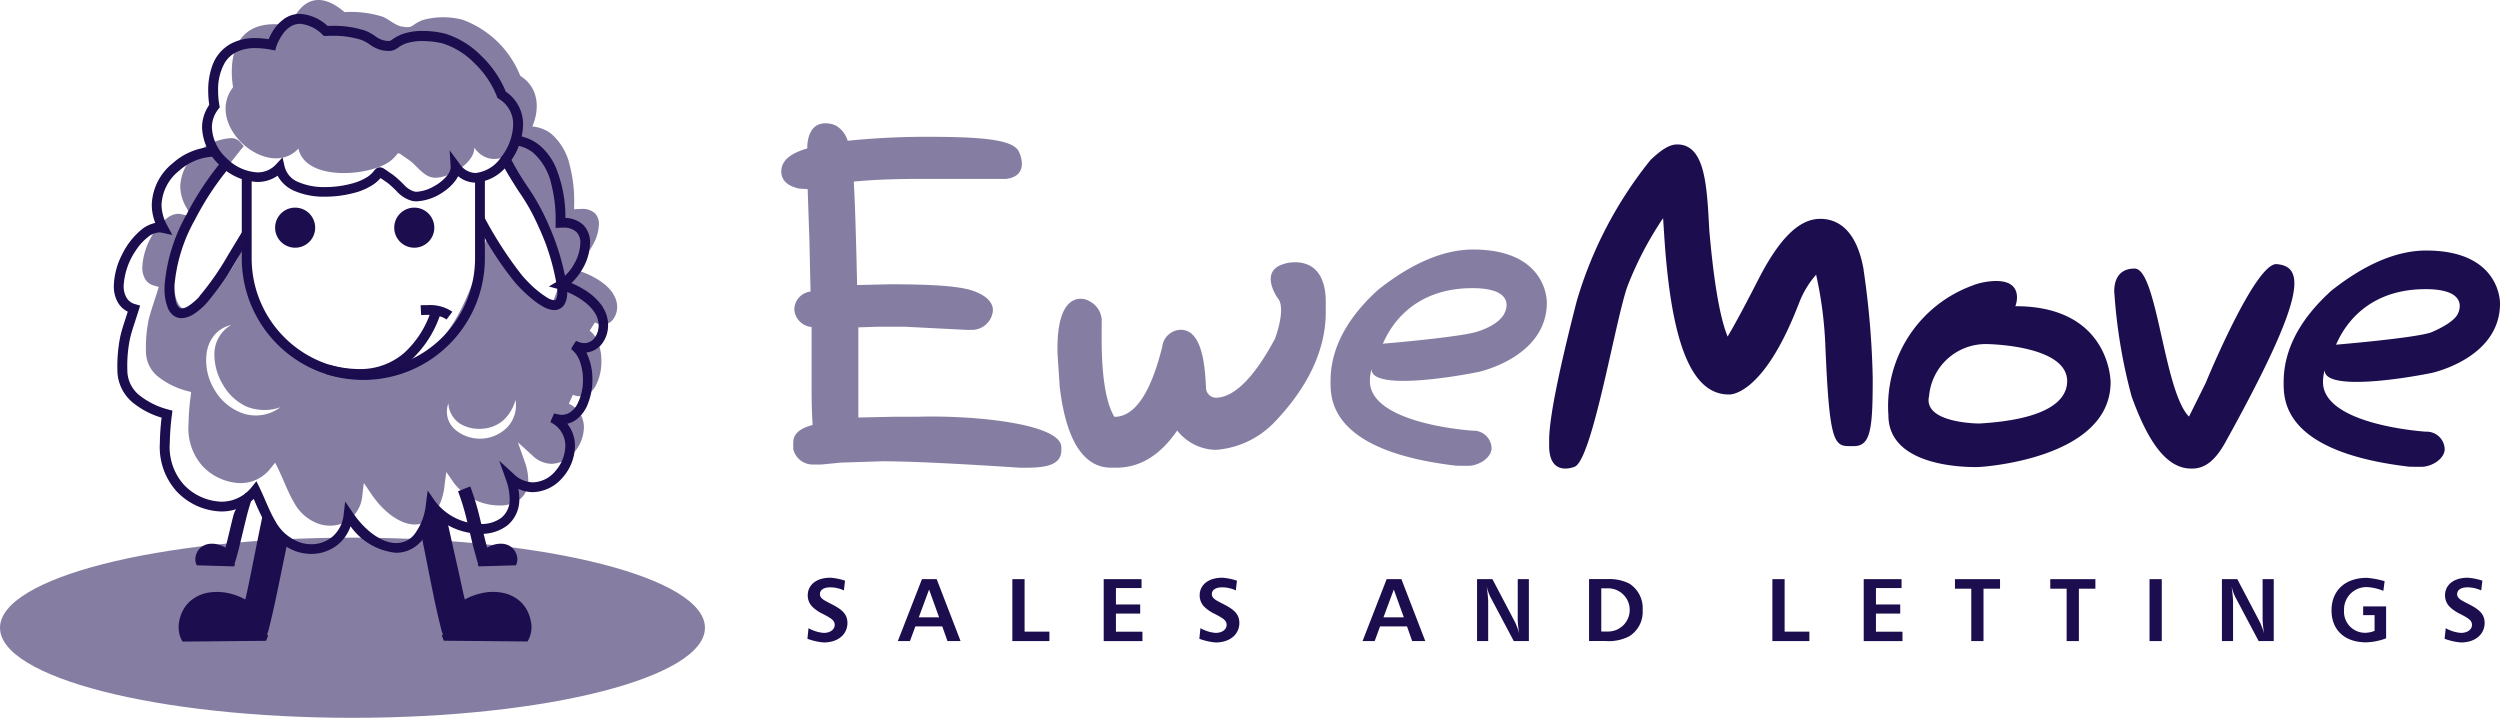
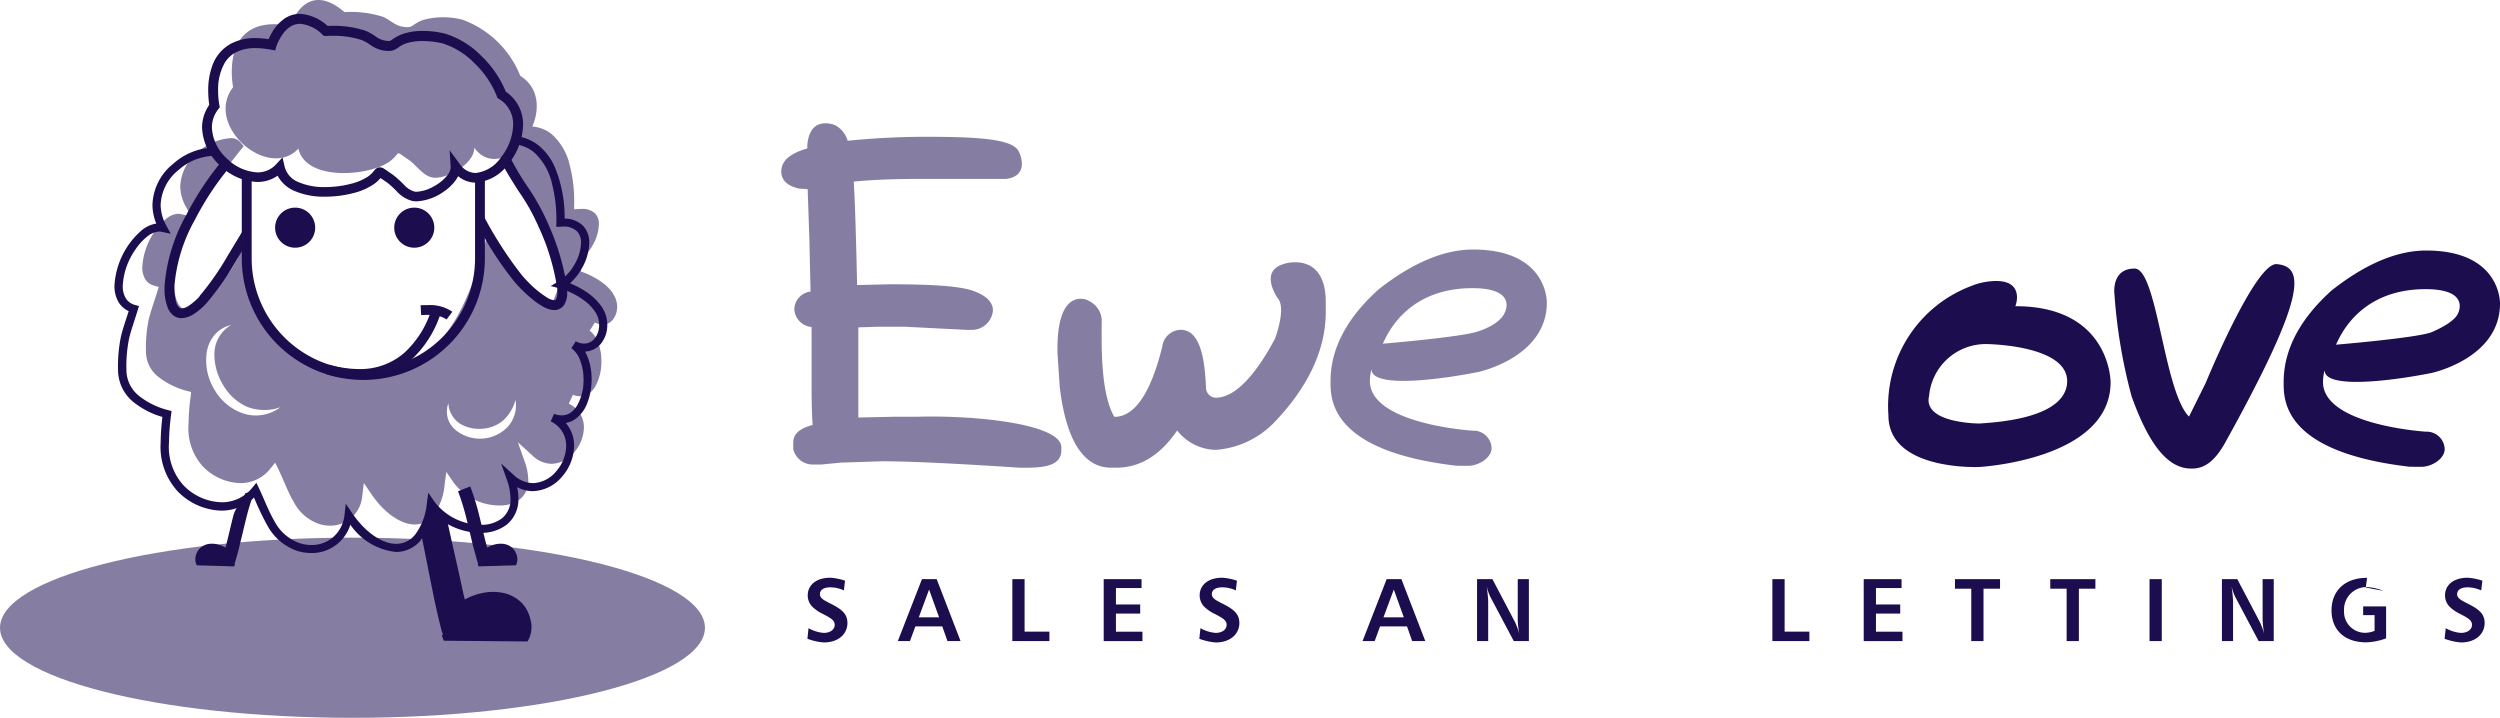
<svg xmlns="http://www.w3.org/2000/svg" width="224.635" height="64.499" viewBox="0 0 224.635 64.499">
  <g id="Layer_1-2" transform="translate(0 0)">
    <path id="Path_602540" data-name="Path 602540" d="M67.571,6.812a8.843,8.843,0,0,0-5.18-5.037A6.835,6.835,0,0,0,58.81,1.8c-1.115.429-.789.789-1.919.577-.6-.109-1.164-.7-1.741-.893a9.4,9.4,0,0,0-3.369-.395l-.03-.025c-3.517-2.989-4.834,1.258-4.834,1.258-6.511-1.214-5.15,5.51-5.15,5.51-2.649,3.453,3.177,8.426,5.865,5.52.691,3,6.428,2.452,8.194,1.164,1.115-.814.335-1.085,1.717-.158.656.439,1.233,1.376,2.062,1.574,1.258.3,3.917-1.263,3.823-2.664C66.18,17,71.7,9.431,67.566,6.807" transform="translate(-20.822 0.001)" fill="#1c0d4f" opacity="0.53" />
    <path id="Path_602541" data-name="Path 602541" d="M63.344,106.03c0-4.474-14.182-8.1-31.674-8.1S0,101.556,0,106.03s14.177,8.09,31.669,8.09,31.674-3.626,31.674-8.09" transform="translate(0 -49.621)" fill="#1c0d4f" opacity="0.53" />
-     <path id="Path_602542" data-name="Path 602542" d="M51.312,98.32c-.38,1.805-.6,3.261-.992,5.1" transform="translate(-25.497 -49.818)" fill="#1c0d4f" />
-     <path id="Path_602543" data-name="Path 602543" d="M41.311,100.634c-.217,1.051-.454,2.092-.72,3.118a1.248,1.248,0,0,1-.128.311l.118.03a2.622,2.622,0,0,1-.183.523l-7.508.069a3.23,3.23,0,0,1-.232-.493,2.846,2.846,0,0,1-.054-1.411,3.892,3.892,0,0,1,.237-.725A3.024,3.024,0,0,1,33.636,101a3.335,3.335,0,0,1,1.648-.725,4.835,4.835,0,0,1,1.707.054,5.689,5.689,0,0,1,1.539.572c.059-.276.128-.538.187-.814.38-1.8,1.085-5.407,1.475-7.261L42.3,95.859" transform="translate(-16.489 -47.036)" fill="#1c0d4f" />
    <path id="Path_602544" data-name="Path 602544" d="M77.865,100.3c-.39-1.84-.73-3.7-1.115-5.51l1.169-2.619,1.1,1.056c.39,1.85,1.066,4.731,1.445,6.526.059.276.128.543.187.814a5.689,5.689,0,0,1,1.539-.572,4.644,4.644,0,0,1,1.712-.054,3.384,3.384,0,0,1,1.643.725,2.9,2.9,0,0,1,.789,1.051,3.28,3.28,0,0,1,.237.725,2.467,2.467,0,0,1-.286,1.9l-7.508-.069a2.27,2.27,0,0,1-.187-.523l.118-.03a1.248,1.248,0,0,1-.128-.311c-.266-1.026-.5-2.072-.725-3.118" transform="translate(-38.89 -46.702)" fill="#1c0d4f" />
    <path id="Path_602545" data-name="Path 602545" d="M39.53,94.487c-.118.469-.242.918-.38,1.376a.459.459,0,0,1-.059.133l.054.015a1.035,1.035,0,0,1-.089.227l-3.345-.1a1.294,1.294,0,0,1-.094-.227,1.226,1.226,0,0,1,0-.626,1.292,1.292,0,0,1,.118-.316,1.357,1.357,0,0,1,.37-.459,1.487,1.487,0,0,1,.745-.3,2.072,2.072,0,0,1,.76.059,2.422,2.422,0,0,1,.671.281c.035-.118.069-.237.1-.355.2-.789.385-1.618.592-2.437.232-.922.765-1.223,1.1-2.1l.829-.178a20.832,20.832,0,0,0-.784,2.565c-.2.8-.385,1.618-.592,2.437" transform="translate(-18.027 -45.344)" fill="#1c0d4f" />
    <path id="Path_602546" data-name="Path 602546" d="M84.811,94.041c.118.469.242.918.375,1.376a.663.663,0,0,0,.064.133l-.054.015a1.035,1.035,0,0,0,.089.227l3.345-.1a.985.985,0,0,0,.089-.227,1.174,1.174,0,0,0,0-.626,1.292,1.292,0,0,0-.118-.316,1.357,1.357,0,0,0-.37-.459,1.469,1.469,0,0,0-.745-.3,2.107,2.107,0,0,0-.765.059,2.487,2.487,0,0,0-.671.281c-.035-.118-.069-.237-.1-.355-.2-.789-.39-1.618-.592-2.437a23.579,23.579,0,0,0-.829-2.708l-1.1.434a20.832,20.832,0,0,1,.784,2.565c.2.8.39,1.618.587,2.437" transform="translate(-42.274 -44.898)" fill="#1c0d4f" />
    <path id="Path_602547" data-name="Path 602547" d="M41.033,29.754c-.039-.03-.074-.059-.113-.094l.1.113Z" transform="translate(-20.734 -15.028)" fill="#1c0d4f" />
    <path id="Path_602548" data-name="Path 602548" d="M64.694,40.221a5.337,5.337,0,0,0-1.712-1.593,7.6,7.6,0,0,0-1.2-.6A5.238,5.238,0,0,0,62.834,36.7a4.816,4.816,0,0,0,.681-2.294,2.177,2.177,0,0,0-.572-1.559,2.368,2.368,0,0,0-1.643-.636,11.837,11.837,0,0,0-.834-4.509,5.219,5.219,0,0,0-1.514-2.072,4.119,4.119,0,0,0-1.958-.824,5.323,5.323,0,0,1-.232.72,3.414,3.414,0,0,1,1.731.681,5.4,5.4,0,0,1,1.677,2.9,12.653,12.653,0,0,1,.39,3.147c0,.1,0,.207,0,.306l-.01.395.395-.015.168-.01a1.718,1.718,0,0,1,1.3.429,1.45,1.45,0,0,1,.36,1.041,4.069,4.069,0,0,1-.582,1.924A4.163,4.163,0,0,1,60.8,37.823l-.75.449.844.222a6.921,6.921,0,0,1,2.254,1.149,3.932,3.932,0,0,1,.9.962,2,2,0,0,1,.35,1.1v.03a1.9,1.9,0,0,1-.419,1.273,1.212,1.212,0,0,1-.932.434,1.486,1.486,0,0,1-.745-.207l-.395.622a2.38,2.38,0,0,1,.8,1.135A4.805,4.805,0,0,1,63,46.673a4.669,4.669,0,0,1-.543,2.274,2.089,2.089,0,0,1-.617.7,1.423,1.423,0,0,1-.8.247,1.994,1.994,0,0,1-.691-.138l-.3.676a2.414,2.414,0,0,1,1.391,2.215,3.6,3.6,0,0,1-.908,2.284,2.833,2.833,0,0,1-2.072,1.051,2.6,2.6,0,0,1-1.771-.765l-1.1-1,.5,1.4a5.247,5.247,0,0,1,.345,1.741,2.17,2.17,0,0,1-.77,1.791,3.048,3.048,0,0,1-1.914.577,5.26,5.26,0,0,1-4.163-2.1l-.538-.784-.133.942a5.481,5.481,0,0,1-1.056,2.832,2.145,2.145,0,0,1-1.692.819c-1.213.01-2.757-.977-3.976-2.782l-.557-.819-.113.982a3.082,3.082,0,0,1-1.031,2.027,2.965,2.965,0,0,1-1.949.7,3.407,3.407,0,0,1-1.1-.187,4.073,4.073,0,0,1-2.215-1.953c-.523-.888-.908-1.939-1.376-2.93l-.252-.518-.37.444A3.477,3.477,0,0,1,30.464,57.7a4.926,4.926,0,0,1-3.428-1.539,5.138,5.138,0,0,1-1.287-3.813,21.025,21.025,0,0,1,.192-2.521l.039-.321-.311-.084a6.94,6.94,0,0,1-2.56-1.238,2.976,2.976,0,0,1-1.184-2.363h0v-.01A12.515,12.515,0,0,1,22.162,43c.158-.7.414-1.386.779-2.57l.113-.36-.365-.1a1.38,1.38,0,0,1-.829-.612,2.148,2.148,0,0,1-.266-1.11,6.264,6.264,0,0,1,1.125-3.236,5.089,5.089,0,0,1,1.09-1.2,1.8,1.8,0,0,1,1.08-.434.866.866,0,0,1,.227.025l.794.173-.39-.71A3.923,3.923,0,0,1,25,30.971a4.208,4.208,0,0,1,1.618-3.132,4.958,4.958,0,0,1,2.935-1.253,1.391,1.391,0,0,1,.75.178,5.1,5.1,0,0,1-.646-.913c-.035,0-.069-.01-.1-.01a5.635,5.635,0,0,0-3.414,1.435,4.913,4.913,0,0,0-1.879,3.695,4.429,4.429,0,0,0,.345,1.687,2.8,2.8,0,0,0-1.248.552,7.1,7.1,0,0,0-2.511,5.027,2.869,2.869,0,0,0,.37,1.49,2.1,2.1,0,0,0,.908.8c-.311.972-.538,1.608-.7,2.3a13.268,13.268,0,0,0-.257,2.975v.015a3.721,3.721,0,0,0,1.455,2.935,7.4,7.4,0,0,0,2.531,1.283A21.1,21.1,0,0,0,25,52.351a5.89,5.89,0,0,0,1.5,4.336,5.679,5.679,0,0,0,3.951,1.766,4.2,4.2,0,0,0,2.94-1.174,24.192,24.192,0,0,0,1.184,2.486,4.843,4.843,0,0,0,2.6,2.274,4.093,4.093,0,0,0,1.342.222,3.609,3.609,0,0,0,3.527-2.545,5.689,5.689,0,0,0,4.1,2.452,2.877,2.877,0,0,0,2.254-1.085,5.459,5.459,0,0,0,1.075-2.422,6.117,6.117,0,0,0,4.247,1.791,3.774,3.774,0,0,0,2.378-.74,2.91,2.91,0,0,0,1.046-2.368,4.877,4.877,0,0,0-.109-1,3.046,3.046,0,0,0,1.4.36,3.572,3.572,0,0,0,2.629-1.3,4.336,4.336,0,0,0,1.09-2.772,3.107,3.107,0,0,0-.75-2.052,2.145,2.145,0,0,0,.834-.34,3.12,3.12,0,0,0,1.125-1.529,5.8,5.8,0,0,0,.36-2.052,5.379,5.379,0,0,0-.331-1.944,4.357,4.357,0,0,0-.261-.552,1.964,1.964,0,0,0,1.4-.676,2.637,2.637,0,0,0,.6-1.766v-.035a2.783,2.783,0,0,0-.464-1.49" transform="translate(-10.565 -12.571)" fill="#1c0d4f" />
-     <path id="Path_602549" data-name="Path 602549" d="M64.692,40.11A5.375,5.375,0,0,0,62.956,38.5a7.386,7.386,0,0,0-1.11-.567,5.424,5.424,0,0,0,.992-1.263,4.81,4.81,0,0,0,.686-2.328,2.23,2.23,0,0,0-.587-1.608,2.445,2.445,0,0,0-1.628-.651,11.8,11.8,0,0,0-.834-4.469,5.383,5.383,0,0,0-1.539-2.1,4.214,4.214,0,0,0-1.993-.839,5.466,5.466,0,0,1-.271.863,3.291,3.291,0,0,1,1.717.666,5.334,5.334,0,0,1,1.657,2.866,12.676,12.676,0,0,1,.385,3.123c0,.109,0,.207,0,.306l-.01.479.474-.02h.163a1.663,1.663,0,0,1,1.253.4,1.364,1.364,0,0,1,.34.992,4.054,4.054,0,0,1-.572,1.889,4.144,4.144,0,0,1-1.357,1.47l-.9.533,1.011.276a6.688,6.688,0,0,1,2.23,1.14,3.86,3.86,0,0,1,.883.942,2.063,2.063,0,0,1,.345,1.061v.03a1.855,1.855,0,0,1-.4,1.228,1.171,1.171,0,0,1-.878.414,1.443,1.443,0,0,1-.705-.2l-.478.745a2.3,2.3,0,0,1,.774,1.09,4.713,4.713,0,0,1,.281,1.657,4.639,4.639,0,0,1-.533,2.24,1.905,1.905,0,0,1-.6.671,1.385,1.385,0,0,1-.76.237,1.92,1.92,0,0,1-.671-.133l-.36.8A2.331,2.331,0,0,1,61.3,52.586a3.525,3.525,0,0,1-.888,2.235A2.73,2.73,0,0,1,58.4,55.841a2.522,2.522,0,0,1-1.727-.745L55.364,53.9l.592,1.672a5.1,5.1,0,0,1,.34,1.717,2.081,2.081,0,0,1-.74,1.731,2.96,2.96,0,0,1-1.87.562,5.171,5.171,0,0,1-4.1-2.062l-.651-.942-.153,1.135a5.416,5.416,0,0,1-1.036,2.792,2.062,2.062,0,0,1-1.638.789c-1.174.015-2.708-.952-3.922-2.753l-.666-.977-.138,1.174a3,3,0,0,1-1.006,1.983,2.936,2.936,0,0,1-1.9.681,3.241,3.241,0,0,1-1.07-.187,4.066,4.066,0,0,1-2.18-1.919c-.523-.883-.9-1.939-1.376-2.93l-.306-.626-.434.538a3.442,3.442,0,0,1-2.708,1.3,4.862,4.862,0,0,1-3.374-1.519,5.082,5.082,0,0,1-1.268-3.764,22.266,22.266,0,0,1,.192-2.521L26,49.4l-.37-.1A6.975,6.975,0,0,1,23.1,48.072a2.88,2.88,0,0,1-1.154-2.309h0v-.01a12.112,12.112,0,0,1,.232-2.8c.158-.7.409-1.376.784-2.565l.133-.429-.434-.128a1.286,1.286,0,0,1-.789-.582,2.082,2.082,0,0,1-.257-1.07,6.276,6.276,0,0,1,1.11-3.2A4.88,4.88,0,0,1,23.8,33.8a1.751,1.751,0,0,1,1.036-.419l.207.025.952.212-.464-.858a3.912,3.912,0,0,1-.513-1.85,4.13,4.13,0,0,1,1.593-3.078A4.893,4.893,0,0,1,29.5,26.589a1.091,1.091,0,0,1,.863.3l.424.483.054-.1a5.4,5.4,0,0,1-1.283-1.559c-.02,0-.039-.01-.059-.01a5.738,5.738,0,0,0-3.458,1.45,4.993,4.993,0,0,0-1.9,3.754,4.552,4.552,0,0,0,.316,1.623,2.93,2.93,0,0,0-1.189.562,6.616,6.616,0,0,0-1.786,2.264,6.519,6.519,0,0,0-.75,2.822,2.924,2.924,0,0,0,.38,1.529,2.155,2.155,0,0,0,.873.8c-.3.937-.523,1.559-.676,2.245a13.429,13.429,0,0,0-.257,2.984v.02a3.794,3.794,0,0,0,1.475,2.989,7.357,7.357,0,0,0,2.5,1.283,20.123,20.123,0,0,0-.158,2.259,5.96,5.96,0,0,0,1.524,4.385,5.742,5.742,0,0,0,4,1.786,4.259,4.259,0,0,0,2.915-1.13,21.391,21.391,0,0,0,1.149,2.412,4.907,4.907,0,0,0,2.644,2.3,4.245,4.245,0,0,0,1.361.232,3.8,3.8,0,0,0,2.471-.893,3.679,3.679,0,0,0,1.07-1.593,5.677,5.677,0,0,0,4.084,2.383,2.966,2.966,0,0,0,2.314-1.1,5.529,5.529,0,0,0,1.07-2.323,6.167,6.167,0,0,0,4.193,1.722,3.855,3.855,0,0,0,2.427-.755,3.007,3.007,0,0,0,1.075-2.427,4.952,4.952,0,0,0-.084-.863,3.11,3.11,0,0,0,1.3.3A3.633,3.633,0,0,0,61.066,55.4a4.368,4.368,0,0,0,1.1-2.817,3.147,3.147,0,0,0-.686-2.008,2.237,2.237,0,0,0,.735-.321,3.194,3.194,0,0,0,1.149-1.569,5.72,5.72,0,0,0,.37-2.077,5.428,5.428,0,0,0-.34-1.968,3.509,3.509,0,0,0-.207-.464,2.045,2.045,0,0,0,1.337-.7,2.706,2.706,0,0,0,.617-1.81v-.03a2.849,2.849,0,0,0-.478-1.534" transform="translate(-10.504 -12.5)" fill="#1c0d4f" />
    <path id="Path_602550" data-name="Path 602550" d="M65,32v7.251a10.036,10.036,0,1,1-20.072,0V31.9a3.673,3.673,0,0,1-.888-.247v7.6a10.921,10.921,0,0,0,21.843,0V31.837A2.347,2.347,0,0,1,65,32" transform="translate(-22.315 -16.036)" fill="#1c0d4f" />
    <path id="Path_602551" data-name="Path 602551" d="M95.258,40.177a21.832,21.832,0,0,0-1.648-5.653,20.022,20.022,0,0,0-1.978-3.567A25.208,25.208,0,0,1,90.01,28.18a5.662,5.662,0,0,1-.6.794c.414.794.937,1.628,1.47,2.462a19.456,19.456,0,0,1,1.9,3.389,21.093,21.093,0,0,1,1.593,5.407c0,.094,0,.178,0,.257a1.31,1.31,0,0,1-.123.686c-.059.069-.049.064-.153.079a1.489,1.489,0,0,1-.548-.178A9.889,9.889,0,0,1,91.3,39.146a35.007,35.007,0,0,1-3.877-6.117v1.85a29.13,29.13,0,0,0,3.216,4.859,13.821,13.821,0,0,0,1.579,1.5,6.919,6.919,0,0,0,.927.622,2.186,2.186,0,0,0,.957.281,1.073,1.073,0,0,0,.893-.474,2.115,2.115,0,0,0,.266-1.174c0-.1,0-.2-.01-.306" transform="translate(-44.296 -14.278)" fill="#1c0d4f" />
    <path id="Path_602552" data-name="Path 602552" d="M33.117,41.454a5.327,5.327,0,0,1-.977.844,1.311,1.311,0,0,1-.622.237.361.361,0,0,1-.212-.064,1.014,1.014,0,0,1-.3-.543,4.757,4.757,0,0,1-.148-1.283v-.113a14.6,14.6,0,0,1,1.855-5.989,25.719,25.719,0,0,1,3.118-4.716,5.356,5.356,0,0,1-.676-.577,26.709,26.709,0,0,0-3.231,4.884,15.471,15.471,0,0,0-1.953,6.388v.118a4.609,4.609,0,0,0,.326,1.924,1.609,1.609,0,0,0,.483.612,1.214,1.214,0,0,0,.73.232,2.122,2.122,0,0,0,1.09-.37,5.858,5.858,0,0,0,1.154-.992A25.777,25.777,0,0,0,36.437,38.2c.306-.5.612-1.011.9-1.49V35.017c-.513.814-1.075,1.771-1.657,2.718a24.646,24.646,0,0,1-2.575,3.7" transform="translate(-15.186 -14.82)" fill="#1c0d4f" />
    <path id="Path_602553" data-name="Path 602553" d="M63.8,9.833l.345-.123a9.066,9.066,0,0,0-2.22-3.285,7.623,7.623,0,0,0-3.216-1.978A7.922,7.922,0,0,0,56.726,4.2a5.214,5.214,0,0,0-1.815.276A3.79,3.79,0,0,0,54,4.969a1.2,1.2,0,0,1-.168.1.461.461,0,0,1-.183.025,2.422,2.422,0,0,1-.459-.059,2.309,2.309,0,0,1-.75-.36A4.416,4.416,0,0,0,51.5,4.16a8.948,8.948,0,0,0-2.9-.419c-.2,0-.4,0-.6.015l.015.37.247-.271-.03-.025h0v-.01A4.068,4.068,0,0,0,45.672,2.66a2.365,2.365,0,0,0-1.361.429,3.847,3.847,0,0,0-1.159,1.357,5.163,5.163,0,0,0-.35.8l.355.109.064-.365A8.385,8.385,0,0,0,41.7,4.84a4.538,4.538,0,0,0-2.156.478,3.558,3.558,0,0,0-1.657,1.949,6.424,6.424,0,0,0-.365,2.22,7.847,7.847,0,0,0,.123,1.45l.365-.074-.291-.227A3.494,3.494,0,0,0,36.96,12.8a4.8,4.8,0,0,0,1.579,3.345,5.041,5.041,0,0,0,3.32,1.49,3.066,3.066,0,0,0,2.284-.992l-.271-.252-.36.084a2.861,2.861,0,0,0,1.677,1.953,6.522,6.522,0,0,0,2.767.533,9.806,9.806,0,0,0,2.447-.306,5.663,5.663,0,0,0,1.879-.8,3.308,3.308,0,0,0,.646-.607c.059-.069.094-.118.094-.118l-.113-.118.079.143.035-.025-.113-.118.079.143-.123-.232v.266l.123-.035-.123-.232v.049l-.064.2.064.015v-.212l-.064.2.025-.079-.035.079h0l.025-.079-.035.079a1.947,1.947,0,0,1,.212.138c.133.094.316.222.572.395a7.716,7.716,0,0,1,.918.839,2.828,2.828,0,0,0,1.268.784h0a1.8,1.8,0,0,0,.434.049,4.665,4.665,0,0,0,2.442-.908,4.155,4.155,0,0,0,.972-.927,2.016,2.016,0,0,0,.434-1.164v-.089l-.375.025-.3.217a2.546,2.546,0,0,0,2.1,1.164,3.945,3.945,0,0,0,2.9-1.672,5.757,5.757,0,0,0,1.3-3.458A3.454,3.454,0,0,0,64,9.542l-.2.311.345-.123-.345.123-.2.316a2.72,2.72,0,0,1,1.312,2.4,5.061,5.061,0,0,1-1.135,3,3.262,3.262,0,0,1-2.318,1.391,1.837,1.837,0,0,1-1.5-.863l-.74-1,.074,1.248v.044a1.254,1.254,0,0,1-.281.73,3.958,3.958,0,0,1-1.322,1.075,3.454,3.454,0,0,1-1.5.459,1,1,0,0,1-.261-.03h0a2.171,2.171,0,0,1-.922-.6,7.867,7.867,0,0,0-1.016-.913c-.3-.2-.493-.34-.636-.444-.074-.049-.133-.089-.2-.128a.643.643,0,0,0-.281-.074.517.517,0,0,0-.227.059.681.681,0,0,0-.2.173,3.087,3.087,0,0,1-.2.242,2.6,2.6,0,0,1-.395.34,4.85,4.85,0,0,1-1.628.681,9.54,9.54,0,0,1-2.259.281,5.9,5.9,0,0,1-2.452-.459,2.128,2.128,0,0,1-1.273-1.45l-.158-.681-.474.513a2.311,2.311,0,0,1-1.741.755,4.281,4.281,0,0,1-2.807-1.278A4.1,4.1,0,0,1,37.7,12.827a2.791,2.791,0,0,1,.6-1.717l.1-.133-.03-.163V10.79a6.739,6.739,0,0,1-.113-1.283,4.957,4.957,0,0,1,.617-2.57A2.625,2.625,0,0,1,39.9,5.99a3.816,3.816,0,0,1,1.805-.39,7.474,7.474,0,0,1,1.391.138l.326.064.1-.316v-.02a4.609,4.609,0,0,1,.612-1.144,2.276,2.276,0,0,1,.666-.636,1.619,1.619,0,0,1,.893-.271,3.342,3.342,0,0,1,2.077.982L48,4.115l-.247.276.025.02.118.1.148-.01c.192-.01.38-.015.572-.01a8.2,8.2,0,0,1,2.659.38,4.3,4.3,0,0,1,.779.444,2.823,2.823,0,0,0,1.016.464,2.913,2.913,0,0,0,.6.069,1.26,1.26,0,0,0,.449-.074,2.167,2.167,0,0,0,.454-.276,2.985,2.985,0,0,1,.617-.316,4.613,4.613,0,0,1,1.554-.227,7.563,7.563,0,0,1,1.8.217,7.019,7.019,0,0,1,2.886,1.8A8.358,8.358,0,0,1,63.47,9.981l.044.118.109.069.2-.316Z" transform="translate(-18.728 -1.347)" fill="#1c0d4f" />
    <path id="Path_602554" data-name="Path 602554" d="M64.084,9.475A9.3,9.3,0,0,0,61.9,6.3a7.741,7.741,0,0,0-3.251-2,8.25,8.25,0,0,0-2-.242,5.422,5.422,0,0,0-1.845.281,4.185,4.185,0,0,0-.927.5,1.27,1.27,0,0,1-.153.094.286.286,0,0,1-.153.025A1.984,1.984,0,0,1,52.4,4.547a4.276,4.276,0,0,0-.952-.523,9.089,9.089,0,0,0-2.92-.429c-.148,0-.3.01-.439.01A4.03,4.03,0,0,0,45.6,2.52a2.487,2.487,0,0,0-1.4.439A3.888,3.888,0,0,0,43.011,4.34a4.168,4.168,0,0,0-.222.459,7.889,7.889,0,0,0-1.174-.1,4.588,4.588,0,0,0-2.185.488,3.612,3.612,0,0,0-1.7,1.988,6.488,6.488,0,0,0-.37,2.245,8.958,8.958,0,0,0,.094,1.283,3.54,3.54,0,0,0-.646,2.032A4.85,4.85,0,0,0,38.4,16.125a5.032,5.032,0,0,0,3.374,1.5,3.1,3.1,0,0,0,1.82-.562,3.09,3.09,0,0,0,1.475,1.352,6.7,6.7,0,0,0,2.8.533,9.994,9.994,0,0,0,2.466-.306,5.654,5.654,0,0,0,1.9-.814,3.389,3.389,0,0,0,.607-.552c.02.015.035.02.059.039.128.084.3.207.543.37a8.426,8.426,0,0,1,.908.834,2.87,2.87,0,0,0,1.3.8,1.885,1.885,0,0,0,.444.049,4.677,4.677,0,0,0,2.491-.918,4.3,4.3,0,0,0,.987-.947,2.779,2.779,0,0,0,.242-.4,2.442,2.442,0,0,0,1.559.582A4.028,4.028,0,0,0,64.341,16a5.814,5.814,0,0,0,1.312-3.5,3.531,3.531,0,0,0-1.574-3m-.439,5.954a3.171,3.171,0,0,1-2.259,1.366,1.762,1.762,0,0,1-1.44-.839l-.888-1.2.094,1.5v.039A1.225,1.225,0,0,1,58.87,17a3.983,3.983,0,0,1-1.3,1.056,3.471,3.471,0,0,1-1.47.449,1.14,1.14,0,0,1-.242-.025,2.106,2.106,0,0,1-.893-.587,9.351,9.351,0,0,0-1.021-.922c-.3-.2-.493-.34-.636-.439L53.1,16.4a.689.689,0,0,0-.316-.089.635.635,0,0,0-.257.064.767.767,0,0,0-.222.192c-.059.074-.109.143-.2.237a2.712,2.712,0,0,1-.385.335,5.006,5.006,0,0,1-1.593.666,9.251,9.251,0,0,1-2.254.281,5.848,5.848,0,0,1-2.422-.454,2.031,2.031,0,0,1-1.228-1.4l-.187-.814-.567.612a2.223,2.223,0,0,1-1.692.735A4.2,4.2,0,0,1,39.02,15.5a3.969,3.969,0,0,1-1.327-2.758,2.663,2.663,0,0,1,.582-1.667l.123-.158-.039-.2V10.7a6.887,6.887,0,0,1-.109-1.273A4.87,4.87,0,0,1,38.857,6.9a2.6,2.6,0,0,1,.982-.918A3.749,3.749,0,0,1,41.615,5.6a7.722,7.722,0,0,1,1.376.138l.385.074.113-.375V5.421a4.741,4.741,0,0,1,.6-1.125,2.533,2.533,0,0,1,.651-.626,1.671,1.671,0,0,1,.853-.257,3.259,3.259,0,0,1,2.022.962l.025.02.133.118.178-.01c.192-.01.385-.01.572-.01a8.11,8.11,0,0,1,2.629.38,3.655,3.655,0,0,1,.77.434,2.994,2.994,0,0,0,1.036.478,3.452,3.452,0,0,0,.612.069,1.334,1.334,0,0,0,.478-.079,2.342,2.342,0,0,0,.469-.286,2.973,2.973,0,0,1,.6-.306,4.714,4.714,0,0,1,1.529-.217,7.7,7.7,0,0,1,1.781.212,6.935,6.935,0,0,1,2.856,1.776A8.376,8.376,0,0,1,63.3,9.939l.049.143.128.079A2.62,2.62,0,0,1,64.76,12.5a4.934,4.934,0,0,1-1.125,2.95" transform="translate(-18.652 -1.276)" fill="#1c0d4f" />
    <path id="Path_602555" data-name="Path 602555" d="M70.761,56.177a3.569,3.569,0,0,0-2.21-.6q-.333,0-.651.015l.049.878q.311-.015.607-.015h.158a8.755,8.755,0,0,1-2.3,3.428,6.019,6.019,0,0,1-4.065,1.44,10.089,10.089,0,0,1-2.688-.4l-.242.853a10.972,10.972,0,0,0,2.93.439,6.96,6.96,0,0,0,4.642-1.657,9.813,9.813,0,0,0,2.624-3.976,1.866,1.866,0,0,1,.617.291l.528-.71Z" transform="translate(-30.108 -28.162)" fill="#1c0d4f" />
    <path id="Path_602556" data-name="Path 602556" d="M51.911,37.82a1.8,1.8,0,1,0,1.8,1.8,1.8,1.8,0,0,0-1.8-1.8" transform="translate(-25.391 -19.163)" fill="#1c0d4f" />
    <path id="Path_602557" data-name="Path 602557" d="M73.616,37.82a1.8,1.8,0,1,0,1.8,1.8,1.8,1.8,0,0,0-1.8-1.8" transform="translate(-36.392 -19.163)" fill="#1c0d4f" />
    <path id="Path_602558" data-name="Path 602558" d="M68.244,38.086a3.86,3.86,0,0,0-.883-.942,6.886,6.886,0,0,0-2.032-1.07v-.138a6.83,6.83,0,0,0-.113-.873,4.277,4.277,0,0,0,1.159-1.332,4.03,4.03,0,0,0,.572-1.889,1.364,1.364,0,0,0-.34-.992,1.654,1.654,0,0,0-1.253-.4h-.163l-.474.025.01-.479c0-.1,0-.2,0-.306a12.473,12.473,0,0,0-.39-3.123,5.272,5.272,0,0,0-1.657-2.861,3.234,3.234,0,0,0-1.722-.666,5.788,5.788,0,0,1-.863,1.435,4.554,4.554,0,0,1-1.47,1.209l4.953,10.857c.138.261-.982,2.462-.824,2.753l-5.92-6.2c-2.338,8.948-5.5,12.115-11.287,12.115s-9.91-3.986-9.91-9.772L35.5,33.1c-1.228,2-1.263,2.59-2.447,3.843-3.473,4.42-4.336,2.284-4.3-.4.039-3.354,3.941-8.934,6.285-11.731l-.365-.419a1.074,1.074,0,0,0-.863-.3,4.893,4.893,0,0,0-2.886,1.238,4.147,4.147,0,0,0-1.593,3.078,3.842,3.842,0,0,0,.513,1.85l.459.858-.952-.212-.207-.025a1.817,1.817,0,0,0-1.036.419,5.071,5.071,0,0,0-1.08,1.184,6.231,6.231,0,0,0-1.11,3.2,2.062,2.062,0,0,0,.257,1.066,1.286,1.286,0,0,0,.789.582l.434.128-.133.429c-.375,1.189-.626,1.87-.784,2.565a12.367,12.367,0,0,0-.232,2.8h0v.01a2.885,2.885,0,0,0,1.159,2.309A7.056,7.056,0,0,0,29.94,46.8l.37.1-.044.38a21.18,21.18,0,0,0-.192,2.521,5.082,5.082,0,0,0,1.268,3.764,4.88,4.88,0,0,0,3.374,1.519,3.4,3.4,0,0,0,2.708-1.3l.434-.538.306.626c.478.992.853,2.047,1.376,2.93a4.056,4.056,0,0,0,2.175,1.919,3.241,3.241,0,0,0,1.07.187,2.91,2.91,0,0,0,1.9-.681,3,3,0,0,0,1-1.983l.138-1.174.666.977c1.213,1.8,2.748,2.767,3.922,2.753a2.1,2.1,0,0,0,1.638-.789,5.416,5.416,0,0,0,1.036-2.792l.153-1.135.651.942a5.161,5.161,0,0,0,4.1,2.067,2.962,2.962,0,0,0,1.87-.567A2.067,2.067,0,0,0,60.6,54.8a5.144,5.144,0,0,0-.345-1.717l-.592-1.672,1.312,1.194a2.522,2.522,0,0,0,1.727.745,2.73,2.73,0,0,0,2.013-1.021A3.5,3.5,0,0,0,65.6,50.1a2.326,2.326,0,0,0-1.352-2.151l.36-.8a1.92,1.92,0,0,0,.671.133,1.309,1.309,0,0,0,.76-.237,1.95,1.95,0,0,0,.6-.671,4.625,4.625,0,0,0,.533-2.24,4.694,4.694,0,0,0-.281-1.657,2.32,2.32,0,0,0-.774-1.09l.478-.745a1.443,1.443,0,0,0,.705.2,1.154,1.154,0,0,0,.878-.414,1.855,1.855,0,0,0,.409-1.228v-.025a2.112,2.112,0,0,0-.345-1.066ZM35.075,48.854A4.759,4.759,0,0,1,32.4,46.679a5.064,5.064,0,0,1-.686-3.369,3.2,3.2,0,0,1,.735-1.583,2.711,2.711,0,0,1,1.45-.848,3.025,3.025,0,0,0-1.5,2.511,5.257,5.257,0,0,0,.765,2.846A4.748,4.748,0,0,0,35.3,48.213a4.31,4.31,0,0,0,3.029.054,3.679,3.679,0,0,1-3.256.587Zm23.732,1.115a3.456,3.456,0,0,1-4.785.3,2.137,2.137,0,0,1-.6-2.358,2.319,2.319,0,0,0,1.031,1.82,3.293,3.293,0,0,0,1.968.469,3.234,3.234,0,0,0,1.894-.72,3.824,3.824,0,0,0,1.14-1.875,2.9,2.9,0,0,1-.651,2.363Z" transform="translate(-13.134 -11.674)" fill="#1c0d4f" opacity="0.53" />
    <path id="Path_602559" data-name="Path 602559" d="M150.36,106.38a2.961,2.961,0,0,0-1.228-.281c-.612,0-.937.242-.937.617s.375.552,1.026.883c.932.474,1.445.883,1.445,1.707,0,.977-.8,1.746-2.131,1.746a5.446,5.446,0,0,1-1.465-.331l.1-.952a3.307,3.307,0,0,0,1.361.424c.631,0,.992-.335.992-.72,0-.434-.385-.617-.987-.947a3.6,3.6,0,0,1-1.041-.7,1.454,1.454,0,0,1-.395-1.011c0-.9.735-1.579,2.037-1.579a5.212,5.212,0,0,1,1.312.266l-.1.873Z" transform="translate(-74.521 -53.325)" fill="#1c0d4f" />
    <path id="Path_602560" data-name="Path 602560" d="M167.032,105.49l2.146,5.564H168l-.464-1.317h-2.422l-.483,1.317h-1.09l2.166-5.564h1.322Zm-1.613,3.433h1.83l-.9-2.5-.927,2.5Z" transform="translate(-82.867 -53.451)" fill="#1c0d4f" />
    <path id="Path_602561" data-name="Path 602561" d="M185.5,105.49v4.716h2.23v.848H184.4V105.49Z" transform="translate(-93.437 -53.451)" fill="#1c0d4f" />
    <path id="Path_602562" data-name="Path 602562" d="M204.439,105.49v.8h-2.3v1.475h2.18v.819h-2.18v1.628h2.383v.844H201.04V105.49Z" transform="translate(-101.868 -53.451)" fill="#1c0d4f" />
    <path id="Path_602563" data-name="Path 602563" d="M221.75,106.38a2.961,2.961,0,0,0-1.228-.281c-.612,0-.937.242-.937.617s.375.552,1.026.883c.932.474,1.445.883,1.445,1.707,0,.977-.8,1.746-2.131,1.746a5.446,5.446,0,0,1-1.465-.331l.1-.952a3.307,3.307,0,0,0,1.361.424c.631,0,.992-.335.992-.72,0-.434-.385-.617-.987-.947a3.6,3.6,0,0,1-1.041-.7,1.454,1.454,0,0,1-.395-1.011c0-.9.735-1.579,2.037-1.579a5.212,5.212,0,0,1,1.312.266l-.1.873Z" transform="translate(-110.695 -53.325)" fill="#1c0d4f" />
    <path id="Path_602564" data-name="Path 602564" d="M251.682,105.49l2.146,5.564h-1.179l-.464-1.317h-2.422l-.483,1.317h-1.09l2.166-5.564h1.322Zm-1.613,3.433h1.83l-.9-2.5Z" transform="translate(-125.76 -53.451)" fill="#1c0d4f" />
    <path id="Path_602565" data-name="Path 602565" d="M270.431,105.49l2.042,3.887a6.916,6.916,0,0,1,.37,1.011,7.955,7.955,0,0,1-.138-1.273V105.49h1v5.564h-1.357l-2.106-3.976a4.522,4.522,0,0,1-.331-.962,13.117,13.117,0,0,1,.138,1.332v3.606h-1V105.49h1.376Z" transform="translate(-136.33 -53.451)" fill="#1c0d4f" />
-     <path id="Path_602566" data-name="Path 602566" d="M291.028,105.485a3.952,3.952,0,0,1,2.037.4,2.61,2.61,0,0,1,1.194,2.373,2.574,2.574,0,0,1-1.209,2.363,3.967,3.967,0,0,1-2.106.424h-1.5V105.48h1.593Zm-.488,4.706h.631a1.941,1.941,0,1,0-.03-3.882h-.6v3.877h0Z" transform="translate(-146.661 -53.446)" fill="#1c0d4f" />
    <path id="Path_602567" data-name="Path 602567" d="M323.94,105.49v4.716h2.225v.848H322.84V105.49Z" transform="translate(-163.585 -53.451)" fill="#1c0d4f" />
    <path id="Path_602568" data-name="Path 602568" d="M342.879,105.49v.8h-2.3v1.475h2.18v.819h-2.18v1.628h2.383v.844H339.48V105.49Z" transform="translate(-172.017 -53.451)" fill="#1c0d4f" />
    <path id="Path_602569" data-name="Path 602569" d="M360.15,105.49v.858h-1.485v4.706h-1.1v-4.706H356.1v-.858Z" transform="translate(-180.439 -53.451)" fill="#1c0d4f" />
    <path id="Path_602570" data-name="Path 602570" d="M377.52,105.49v.858h-1.485v4.706h-1.1v-4.706h-1.47v-.858Z" transform="translate(-189.24 -53.451)" fill="#1c0d4f" />
    <rect id="Rectangle_9621" data-name="Rectangle 9621" width="1.1" height="5.564" transform="translate(193.144 52.039)" fill="#1c0d4f" />
    <path id="Path_602571" data-name="Path 602571" d="M406.111,105.49l2.042,3.887a6.925,6.925,0,0,1,.37,1.011,8.58,8.58,0,0,1-.138-1.273V105.49h1v5.564h-1.357l-2.106-3.976a4.515,4.515,0,0,1-.331-.962,13.117,13.117,0,0,1,.138,1.332v3.606h-1V105.49h1.376Z" transform="translate(-205.08 -53.451)" fill="#1c0d4f" />
-     <path id="Path_602572" data-name="Path 602572" d="M429.342,106.419a4.443,4.443,0,0,0-1.426-.335,2.012,2.012,0,0,0-2.1,2.1,1.888,1.888,0,0,0,2.023,2,2.431,2.431,0,0,0,.72-.168V108.6h-1.026v-.784h2.062v2.871a5.576,5.576,0,0,1-1.786.36c-1.973,0-3.118-1.14-3.118-2.871s1.164-2.925,3.192-2.925a8.192,8.192,0,0,1,1.578.3l-.113.873Z" transform="translate(-215.194 -53.33)" fill="#1c0d4f" />
+     <path id="Path_602572" data-name="Path 602572" d="M429.342,106.419a4.443,4.443,0,0,0-1.426-.335,2.012,2.012,0,0,0-2.1,2.1,1.888,1.888,0,0,0,2.023,2,2.431,2.431,0,0,0,.72-.168V108.6h-1.026v-.784h2.062v2.871a5.576,5.576,0,0,1-1.786.36c-1.973,0-3.118-1.14-3.118-2.871s1.164-2.925,3.192-2.925l-.113.873Z" transform="translate(-215.194 -53.33)" fill="#1c0d4f" />
    <path id="Path_602573" data-name="Path 602573" d="M448.58,106.38a2.961,2.961,0,0,0-1.228-.281c-.607,0-.937.242-.937.617s.375.552,1.026.883c.932.474,1.445.883,1.445,1.707,0,.977-.8,1.746-2.131,1.746a5.446,5.446,0,0,1-1.465-.331l.1-.952a3.307,3.307,0,0,0,1.361.424c.631,0,1-.335,1-.72,0-.434-.385-.617-.987-.947a3.6,3.6,0,0,1-1.041-.7,1.454,1.454,0,0,1-.395-1.011c0-.9.735-1.579,2.037-1.579a5.294,5.294,0,0,1,1.317.266l-.1.873Z" transform="translate(-225.632 -53.325)" fill="#1c0d4f" />
-     <path id="Path_602574" data-name="Path 602574" d="M310.441,37.587C309.78,33.8,307.959,33,306.544,33c-1.9,0-3.675,1.746-5.589,5.49-1.411,2.758-2.244,4.262-2.738,5.086-.71-1.717-1.263-5.081-1.648-9.57-.212-3.922-.35-7.691-2.881-7.691-.641,0-1.3.37-2.328,1.327l-.123.133a36.555,36.555,0,0,0-6.585,12.643c-1.608,6.27-2.412,10.28-2.471,12.288V53.4c.005,2.866,2.3,1.87,2.3,1.87,1.588-.7,3.621-13.018,4.716-16.16a30.875,30.875,0,0,1,3.221-6.171l.1,1.524c.622,9.772,2.466,14.32,5.811,14.32,0,0,3,.276,6.211-7.982l.059-.133a8.252,8.252,0,0,1,1.569-2.649,35.276,35.276,0,0,1,.824,6.25c.35,8.307.705,9.151,2.072,9.151h.518c1.524,0,1.672-1.687,1.672-6.156a76.659,76.659,0,0,0-.824-9.7" transform="translate(-142.983 -13.336)" fill="#1c0d4f" />
    <path id="Path_602575" data-name="Path 602575" d="M355.348,53.444c.015-.044.03-.084.044-.133,0,0,.745-2.131-1.771-2.131a6.366,6.366,0,0,0-1.934.331l-.168.069a11.531,11.531,0,0,0-7.577,11.671c0,5.022,8.169,4.642,8.169,4.642s11.795-.641,11.795-7.621c0,0,0-6.827-8.554-6.827M347.6,61.465a5.112,5.112,0,0,1,5.185-4.617s7.217.074,7.217,3.33c0,1.751-1.81,3.453-7.888,3.808,0,0-5.16,0-4.509-2.516" transform="translate(-174.26 -25.932)" fill="#1c0d4f" />
    <path id="Path_602576" data-name="Path 602576" d="M162.505,27.449h-7.9c-2.2,0-4.139.079-5.781.242.1,1.643.2,4.711.3,9.294l2.925-.069h0c4.272,0,6.5.2,7.626.636.848.321,1.653.858,1.653,1.712a1.9,1.9,0,0,1-2.013,1.746h-.049c-.059,0-.118.01-.168.01l-5.722-.291H151l-1.766.059v8.1l3.192-.069H154.5c5.49-.158,12.974.691,12.974,2.733v.291c0,1.559-2,1.559-3.606,1.559h-.079c-5.816-.385-9.994-.582-12.406-.582l-3.695.118-1.776.173h-.676a1.8,1.8,0,0,1-1.776-1.144l-.074-.2v-.617c0-.932.8-1.337,1.741-1.593-.064-.9-.094-2.042-.094-3.473V40.754a1.7,1.7,0,0,1-1.554-1.6,1.664,1.664,0,0,1,1.46-1.588v-.049l-.1-4.494-.158-4.657-.77-.049c-1.322-.286-1.6-.992-1.6-1.529,0-1.12,1.041-1.692,2.338-2.082v-.276c.212-2.8,2.5-1.81,2.5-1.81a2.311,2.311,0,0,1,1.125,1.4,69.461,69.461,0,0,1,7.4-.355c5.406,0,7.577.37,8.006,1.376,0,0,1.051,2.131-1.184,2.412" transform="translate(-72.109 -11.372)" fill="#1c0d4f" opacity="0.53" />
    <path id="Path_602577" data-name="Path 602577" d="M213.064,47.895c-2.432.612-.666,3.088-.666,3.088.6.661.227,2.338-.222,3.626-1.85,3.488-3.695,5.333-5.342,5.333a.922.922,0,0,1-.863-.77c-.079-1.445-.178-5.333-2.269-5.333a1.706,1.706,0,0,0-1.667,1.514l-.074.286c-1.011,3.932-2.407,5.959-4.149,6.023l-.089-.015c-.562-.932-1.135-2.881-1.135-6.941V53.222a2,2,0,0,0-1-1.9l-.261-.143s-2.812-1.337-2.708,4.681v.074l.192,2.91v.069c.232,1.81.927,7.316,4.617,7.316h.483c2.116,0,3.951-1.12,5.461-3.34a4.538,4.538,0,0,0,3.458,1.741,8.123,8.123,0,0,0,5.051-2.254l.094-.089c3.152-3.246,4.75-6.63,4.75-10.058v-.868c0-4.578-3.665-3.473-3.665-3.473" transform="translate(-97.599 -24.206)" fill="#1c0d4f" opacity="0.53" />
    <path id="Path_602578" data-name="Path 602578" d="M429.23,56.64s6.181-1.292,6.181-6.245c0,0,.123-4.765-6.64-4.765-2.6,0-5.446,1.194-8.45,3.557l-.059.049c-2.846,2.565-4.292,5.328-4.292,8.208v.143c0,1.7.212,6.176,11.3,7.469l.774.01h.01c.1,0,.222,0,.35,0,.932-.035,2.037-.74,2.037-1.6a1.626,1.626,0,0,0-1.692-1.559h-.015s-9.229-.577-9.229-4.464a4.22,4.22,0,0,1,.148-1.066c-.044,1.805,6.467.888,9.575.261m-8.559-2.545c.217-.36,1.855-4.992,8.055-4.992,4.079,0,2.915,2.171,2.915,2.171-.089.242-.5.893-2.407,1.712-1.5.523-8.519,1.1-8.564,1.11" transform="translate(-210.775 -23.12)" fill="#1c0d4f" />
    <path id="Path_602579" data-name="Path 602579" d="M255.615,56.46s6.181-1.292,6.181-6.245c0,0,.123-4.765-6.635-4.765-2.6,0-5.446,1.194-8.45,3.557l-.059.049c-2.846,2.565-4.292,5.328-4.292,8.208v.143c0,1.7.212,6.176,11.3,7.469l.774.01h.36c.932-.035,2.037-.74,2.037-1.6a1.626,1.626,0,0,0-1.692-1.559h-.015s-9.229-.577-9.229-4.464a4.221,4.221,0,0,1,.148-1.066c-.044,1.805,6.467.883,9.57.261m-8.559-2.545c.217-.36,1.855-4.992,8.055-4.992,4.08,0,2.915,2.171,2.915,2.171-.089.242-.528,1.1-2.407,1.712-1.5.523-8.519,1.1-8.568,1.11" transform="translate(-122.806 -23.029)" fill="#1c0d4f" opacity="0.53" />
    <path id="Path_602580" data-name="Path 602580" d="M391.831,61.808c-2.269-2.274-2.851-13.3-4.884-13.3-2.17,0-1.81,2.373-1.81,2.373a48.008,48.008,0,0,0,1.524,9.062l.025.084c1.588,4.4,3.285,6.452,5.342,6.452h.1c1.213,0,2.136-.844,2.984-2.383,7.222-13.038,7.172-15.751,4.632-15.983-1.919-.281-6.418,10.685-6.418,10.685l-1.495,3.009Z" transform="translate(-195.141 -24.376)" fill="#1c0d4f" />
  </g>
</svg>